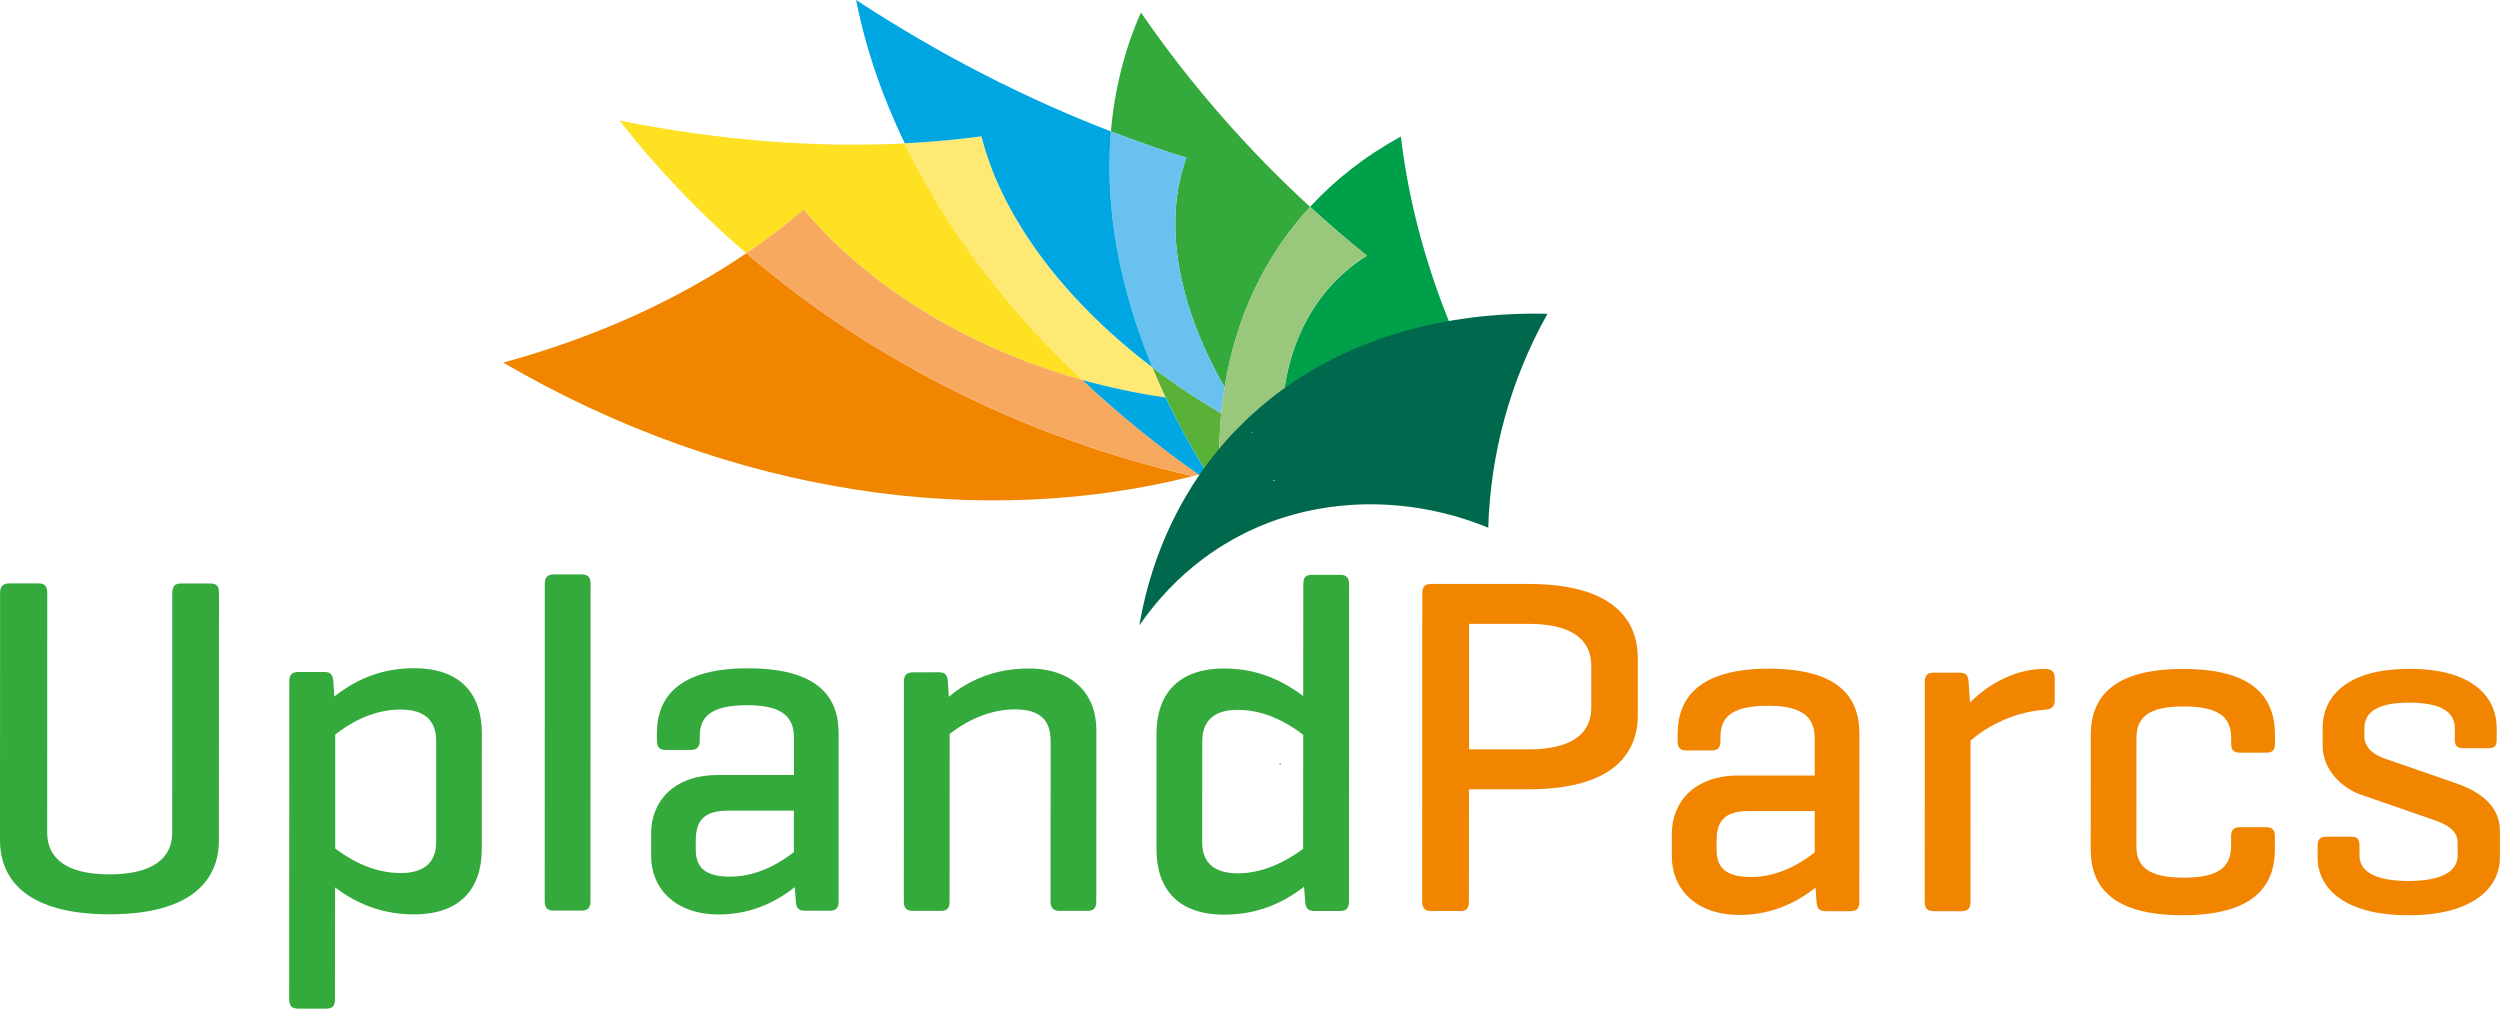
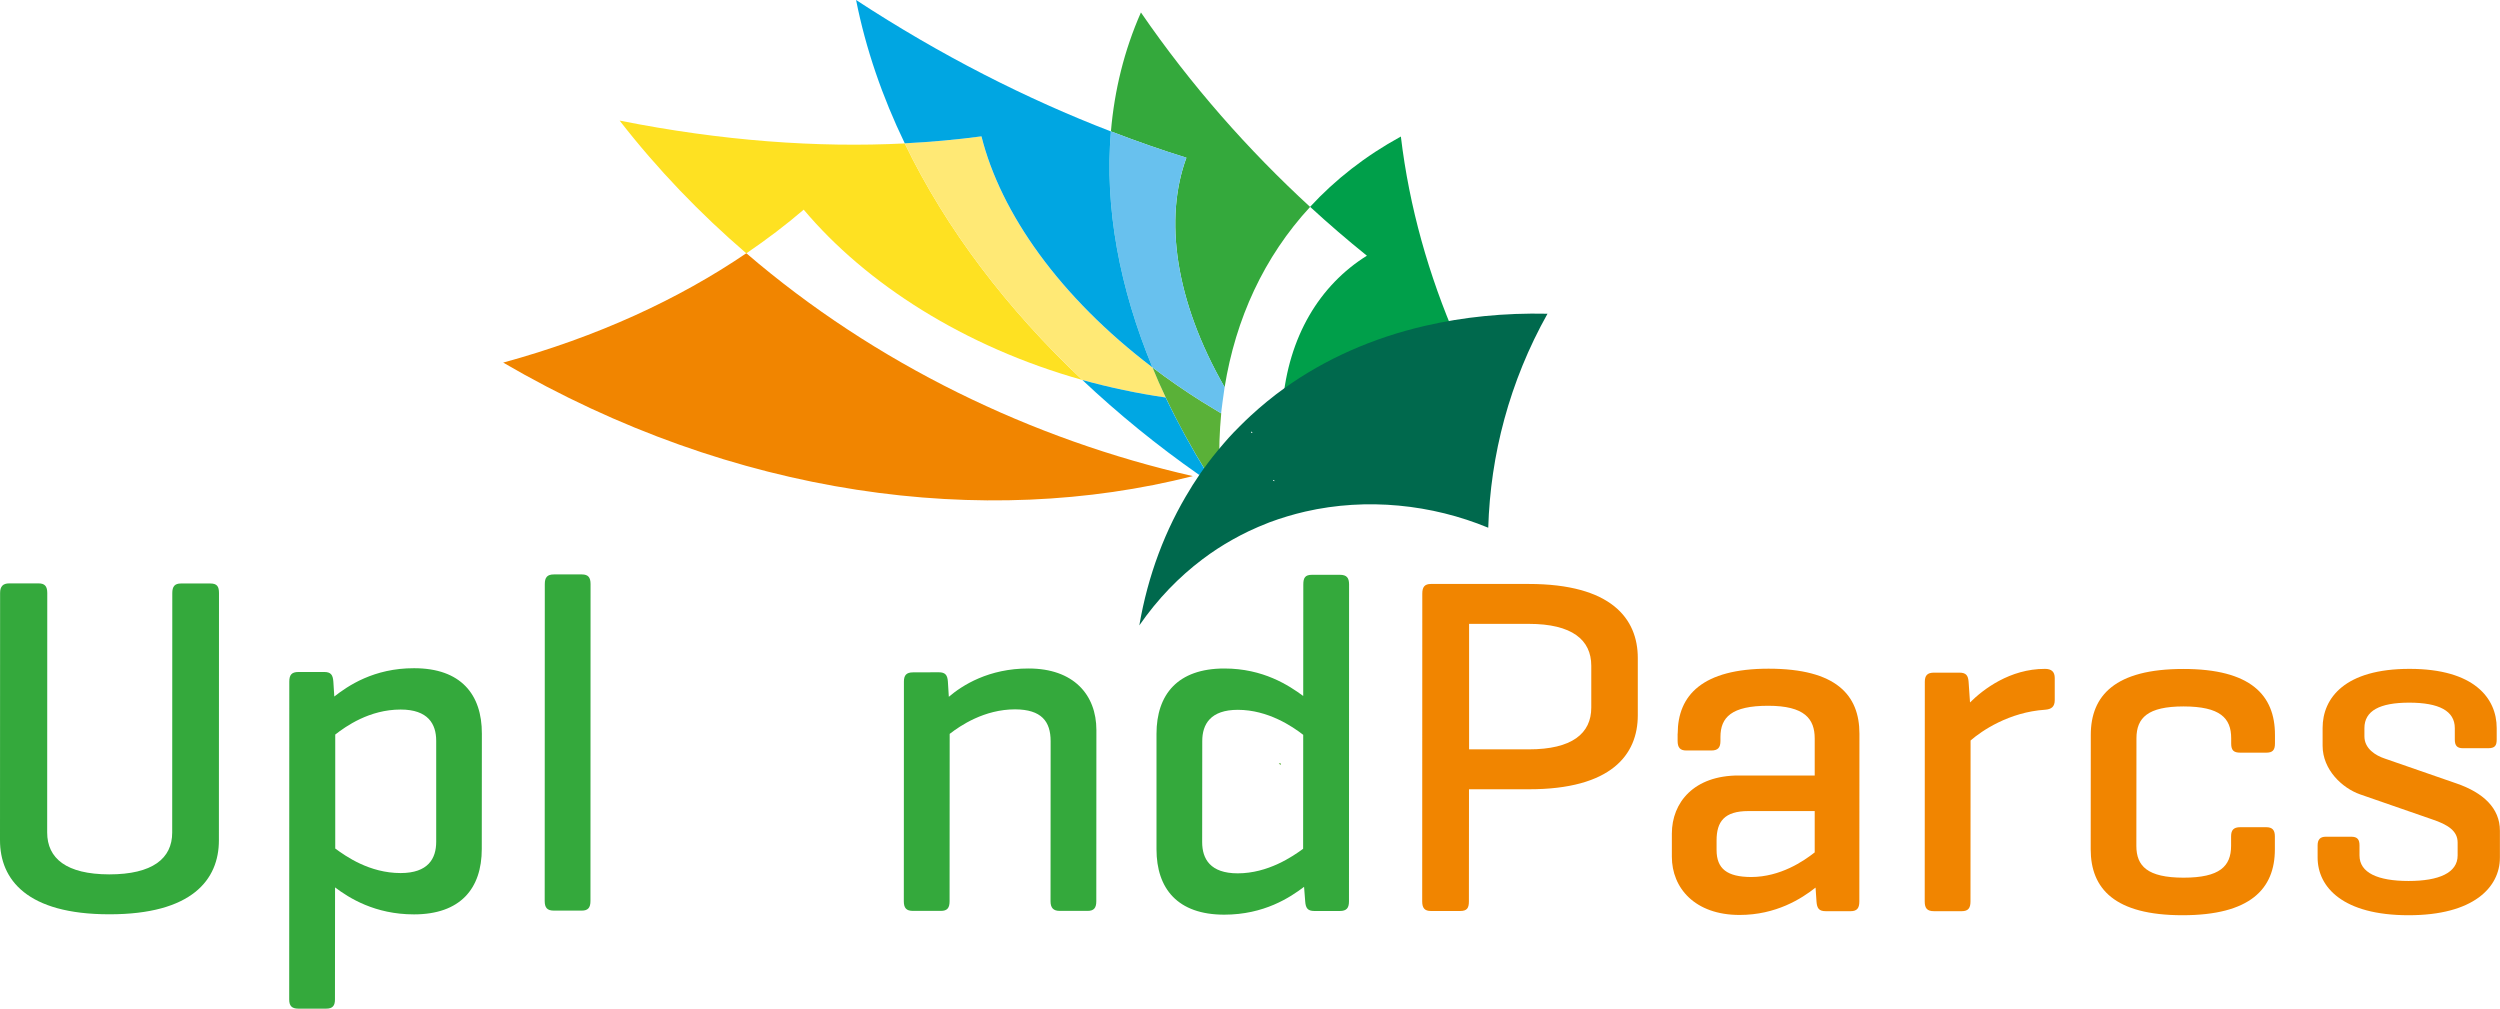
<svg xmlns="http://www.w3.org/2000/svg" version="1.1" id="Laag_1" x="0px" y="0px" viewBox="0 0 264.96 106.9" style="enable-background:new 0 0 264.96 106.9;" xml:space="preserve">
  <style type="text/css">
	.st0{fill:#5AB138;}
	.st1{fill:#00674B;}
	.st2{fill:#34A93C;}
	.st3{fill:#F18500;}
	.st4{fill:#FEE122;}
	.st5{fill:#F7AA5F;}
	.st6{fill:#00A7E3;}
	.st7{fill:#FFE975;}
	.st8{fill:#009F4A;}
	.st9{fill:#009F49;}
	.st10{fill:#99C87C;}
	.st11{fill:#68C1EE;}
	.st12{fill:#00A6E2;}
	.st13{fill:#00694D;}
</style>
  <g>
    <path class="st0" d="M135.53,80.94c0.08,0.05,0.16,0.1,0.24,0.14c-0.02-0.07-0.05-0.15-0.07-0.22   C135.64,80.89,135.58,80.92,135.53,80.94" />
    <path class="st1" d="M136.25,74.07c0.09,0.01,0.18,0.02,0.27,0.03c-0.06-0.07-0.12-0.14-0.18-0.2   C136.31,73.95,136.28,74.01,136.25,74.07" />
    <path class="st2" d="M5,88.23c0,2.75,2.04,4.43,6.57,4.44c4.59,0,6.68-1.68,6.68-4.43l0.01-25.38c0-0.71,0.26-1.02,0.92-1.02   l3.11,0c0.71,0,0.92,0.31,0.92,1.02l-0.01,26.2c0,4.18-2.86,7.85-11.62,7.84C2.85,96.9,0,93.22,0,89.05l0.01-26.2   c0-0.71,0.31-1.02,0.97-1.02l3.11,0c0.66,0,0.92,0.31,0.92,1.02L5,88.23z" />
    <path class="st2" d="M46.23,78.51c0-1.78-0.86-3.31-3.77-3.31c-3.31,0-5.81,1.78-6.93,2.65l0,12.08c1.12,0.82,3.62,2.6,6.93,2.6   c2.91,0,3.77-1.53,3.77-3.31L46.23,78.51z M34.36,71.22c0.71,0,0.92,0.31,0.97,1.02l0.1,1.58c1.43-1.12,4.18-3.01,8.46-3   c4.94,0,7.19,2.76,7.18,6.93l-0.01,12.23c0,4.18-2.25,6.93-7.19,6.93c-4.13,0-6.88-1.74-8.36-2.86l-0.01,11.88   c0,0.66-0.25,0.97-0.92,0.97l-2.96,0c-0.71,0-0.97-0.31-0.97-0.97l0.01-33.69c0-0.71,0.25-1.02,0.97-1.02L34.36,71.22z" />
    <path class="st2" d="M62.58,95.49c0,0.71-0.26,1.02-0.92,1.02l-2.96,0c-0.71,0-0.97-0.31-0.97-1.02l0.01-33.59   c0-0.71,0.26-1.02,0.97-1.02l2.96,0c0.66,0,0.92,0.31,0.92,1.02L62.58,95.49z" />
-     <path class="st2" d="M84.14,90.3l0-4.38l-7.03,0c-2.55,0-3.36,1.12-3.37,3.11v1.02c0,1.99,1.12,2.86,3.67,2.86   C80.52,92.9,82.97,91.22,84.14,90.3 M69.62,77.71c0-4.08,2.65-6.88,9.63-6.88c7.19,0,9.63,2.81,9.63,6.89L88.88,95.5   c0,0.71-0.25,1.02-0.92,1.02l-2.65,0c-0.71,0-0.92-0.3-0.97-1.02l-0.1-1.48c-1.48,1.17-4.18,2.9-8.05,2.9   c-4.74,0-7.18-2.86-7.18-6.17l0-2.45c0-3.31,2.35-6.17,7.09-6.16l8.05,0l0-3.93c0-2.09-1.07-3.47-4.94-3.47   c-3.87,0-5.05,1.22-5.05,3.31v0.41c0,0.71-0.26,1.02-0.97,1.02l-2.65,0c-0.66,0-0.92-0.31-0.92-1.02V77.71z" />
    <path class="st2" d="M99.49,71.25c0.71,0,0.92,0.31,0.97,0.97l0.1,1.63c1.43-1.22,4.23-3.01,8.46-3c4.74,0,7.18,2.76,7.18,6.53   l-0.01,18.14c0,0.71-0.26,1.02-0.92,1.02l-2.96,0c-0.66,0-0.97-0.31-0.97-1.02l0.01-16.97c0-2.09-0.97-3.36-3.77-3.37   c-3.26,0-5.81,1.73-6.93,2.6l-0.01,17.74c0,0.71-0.25,1.02-0.92,1.02l-2.96,0c-0.71,0-0.97-0.31-0.97-1.02l0.01-23.29   c0-0.66,0.26-0.97,0.97-0.97L99.49,71.25z" />
    <path class="st2" d="M127.41,89.25c0,1.78,0.86,3.31,3.77,3.31c3.21,0,5.81-1.78,6.93-2.6l0.01-12.08   c-1.12-0.87-3.72-2.65-6.93-2.65c-2.9,0-3.77,1.53-3.77,3.31L127.41,89.25z M138.21,93.99c-1.48,1.12-4.23,2.95-8.46,2.95   c-4.94,0-7.18-2.76-7.18-6.93l0-12.23c0-4.18,2.25-6.93,7.19-6.93c4.13,0,6.83,1.79,8.36,2.91l0.01-11.82   c0-0.71,0.2-1.02,0.92-1.02l2.96,0c0.71,0,0.97,0.31,0.97,1.02l-0.01,33.59c0,0.71-0.26,1.02-0.97,1.02l-2.7,0   c-0.71,0-0.92-0.31-0.97-1.02L138.21,93.99z" />
    <path class="st3" d="M155.7,66.12l0,13.3l6.32,0c4.59,0,6.63-1.68,6.63-4.43l0-4.43c0-2.75-2.04-4.44-6.62-4.44L155.7,66.12z    M155.69,83.65l-0.01,11.88c0,0.71-0.2,1.02-0.92,1.02l-3.11,0c-0.66,0-0.92-0.31-0.92-1.02l0.01-32.62c0-0.71,0.26-1.02,0.92-1.02   l10.35,0c8.77,0,11.57,3.68,11.57,7.85l0,6.07c0,4.18-2.81,7.85-11.57,7.84L155.69,83.65z" />
    <path class="st3" d="M192.33,90.34l0-4.38l-7.03,0c-2.55,0-3.37,1.12-3.37,3.11l0,1.02c0,1.99,1.12,2.85,3.67,2.86   C188.71,92.94,191.16,91.26,192.33,90.34 M177.81,77.75c0-4.08,2.65-6.88,9.63-6.88c7.19,0,9.63,2.81,9.63,6.89l-0.01,17.79   c0,0.71-0.26,1.02-0.92,1.02l-2.65,0c-0.71,0-0.92-0.31-0.97-1.02l-0.1-1.48c-1.48,1.17-4.18,2.9-8.05,2.9   c-4.74,0-7.18-2.86-7.18-6.17l0-2.45c0-3.31,2.35-6.17,7.09-6.16l8.05,0l0-3.92c0-2.09-1.07-3.47-4.94-3.47   c-3.87,0-5.05,1.22-5.05,3.31v0.41c0,0.71-0.26,1.02-0.97,1.02h-2.65c-0.66,0-0.92-0.31-0.92-1.02V77.75z" />
    <path class="st3" d="M217.77,71.86v2.34c0,0.71-0.36,0.97-1.02,1.02c-3.82,0.25-6.73,2.24-7.9,3.26l-0.01,17.07   c0,0.71-0.26,1.02-0.92,1.02l-2.96,0c-0.71,0-0.97-0.31-0.97-1.02l0.01-23.29c0-0.66,0.26-0.97,0.97-0.97l2.7,0   c0.71,0,0.92,0.31,0.97,0.97l0.15,2.19c1.38-1.38,4.23-3.57,7.95-3.56C217.42,70.89,217.77,71.19,217.77,71.86" />
    <path class="st3" d="M241.11,77.88v0.92c0,0.71-0.26,0.97-0.92,0.97l-2.75,0c-0.71,0-0.97-0.25-0.97-0.97v-0.56   c0-2.14-1.17-3.36-5.04-3.37c-3.82,0-4.99,1.22-5,3.36l-0.01,11.42c0,2.14,1.17,3.36,4.99,3.37c3.87,0,5.04-1.22,5.05-3.36v-1.02   c0-0.66,0.26-0.97,0.97-0.97l2.75,0c0.66,0,0.92,0.31,0.92,0.97l0,1.38c0,4.18-2.6,6.98-9.79,6.98c-7.19,0-9.73-2.81-9.73-6.99   l0.01-12.13c0-4.18,2.6-6.98,9.79-6.98C238.57,70.89,241.11,73.7,241.11,77.88" />
    <path class="st3" d="M260.17,77.17c0-1.83-1.68-2.7-4.84-2.7c-3.11,0-4.74,0.86-4.74,2.7l0,0.87c0,1.33,1.22,2.04,2.14,2.35   l7.64,2.65c2.8,0.97,4.58,2.6,4.58,5l0,2.85c0,3.16-2.81,6.12-9.69,6.11c-6.93,0-9.63-2.96-9.63-6.12l0-1.28   c0-0.61,0.26-0.92,0.87-0.92l2.7,0c0.66,0,0.87,0.31,0.87,0.92l0,1.07c0,1.83,1.94,2.7,5.2,2.7c3.21,0,5.2-0.86,5.2-2.7l0-1.38   c0-1.22-1.02-1.89-2.7-2.45l-7.64-2.65c-1.88-0.66-3.97-2.6-3.97-5.15l0-1.89c0-3.16,2.35-6.27,9.23-6.26   c6.83,0,9.22,3.11,9.22,6.27l0,1.22c0,0.66-0.2,0.92-0.92,0.92l-2.65,0c-0.61,0-0.87-0.25-0.87-0.92L260.17,77.17z" />
    <path class="st3" d="M53.33,38.43c24.5,14.28,51.01,17.64,73.09,12.03c-17.03-3.87-33.68-11.9-47.32-23.62   C71.93,31.71,63.31,35.7,53.33,38.43" />
    <path class="st4" d="M114.71,40.27c-7.95-7.49-14.44-15.99-18.82-25.07c-9.27,0.47-19.44-0.27-30.22-2.42   c4,5.15,8.52,9.85,13.43,14.07c2.16-1.47,4.19-3.01,6.08-4.63C91.77,30.05,102.19,36.76,114.71,40.27" />
-     <path class="st5" d="M114.71,40.27c-12.52-3.5-22.94-10.21-29.53-18.06c-1.89,1.62-3.92,3.17-6.08,4.63   c13.64,11.72,30.29,19.75,47.32,23.62c0.21-0.05,0.43-0.1,0.65-0.16C122.66,47.22,118.52,43.86,114.71,40.27" />
    <path class="st6" d="M127.72,50.75c0.35,0.24,0.71,0.49,1.06,0.73c-0.12-0.19-0.25-0.38-0.38-0.57   C128.17,50.86,127.94,50.8,127.72,50.75" />
    <path class="st7" d="M123.54,42.13c-0.5-1.06-0.96-2.12-1.41-3.19c-9.87-7.5-16.08-16.38-18.12-24.49   c-2.62,0.36-5.34,0.6-8.13,0.74c4.38,9.08,10.87,17.58,18.82,25.07C117.55,41.06,120.5,41.69,123.54,42.13" />
    <path class="st6" d="M127.89,50.07c-0.28,0.08-0.55,0.16-0.82,0.23c0.22,0.15,0.44,0.3,0.65,0.45c0.23,0.05,0.46,0.11,0.69,0.15   C128.23,50.63,128.06,50.35,127.89,50.07" />
    <path class="st2" d="M120.92,1.32c-1.77,4.01-2.81,8.25-3.18,12.61c2.69,1.03,5.36,1.97,8,2.79c-2.37,6.44-1.23,15.12,4.05,24.32   c1.17-7.25,4.16-13.8,9.06-19.11C132.31,15.92,126.2,9.01,120.92,1.32" />
    <path class="st0" d="M122.14,38.94c0.44,1.07,0.9,2.13,1.41,3.19c1.26,2.67,2.72,5.33,4.34,7.94c0.17,0.28,0.34,0.56,0.52,0.83   c0.12,0.19,0.25,0.38,0.38,0.57c0.2,0.31,0.4,0.62,0.61,0.94c-0.01-0.18-0.04-0.37-0.05-0.55c-0.02-0.26-0.03-0.52-0.04-0.79   c-0.03-0.46-0.06-0.92-0.07-1.38c-0.06-2,0.01-3.96,0.19-5.88c0,0-1.29-0.78-2.04-1.24C125.53,41.4,123.78,40.19,122.14,38.94" />
    <path class="st8" d="M135.94,42.81c1.17-0.04,2.35-0.1,3.54-0.2c4.24-3.04,9.25-5.29,14.91-6.59c-2.96-6.81-5.03-14.07-5.92-21.55   c-3.77,2.06-6.97,4.58-9.62,7.45c1.97,1.81,3.98,3.54,6.02,5.18C139.88,30.21,136.55,35.66,135.94,42.81" />
    <path class="st9" d="M129.39,52.41c0.02,0.3,0.05,0.6,0.08,0.9c0.08-0.13,0.16-0.27,0.24-0.4C129.6,52.74,129.5,52.58,129.39,52.41   " />
    <path class="st9" d="M139.48,42.61c-1.19,0.1-2.37,0.16-3.54,0.2c-0.08,0.9-0.11,1.82-0.1,2.77   C136.98,44.53,138.19,43.53,139.48,42.61" />
    <path class="st9" d="M130.09,52.35c-0.25-0.16-0.5-0.32-0.75-0.48c0.01,0.18,0.03,0.37,0.05,0.55c0.11,0.16,0.21,0.33,0.32,0.49   C129.83,52.72,129.96,52.53,130.09,52.35" />
-     <path class="st10" d="M138.85,21.92c-4.9,5.31-7.89,11.87-9.06,19.11c-0.09,0.56-0.17,1.13-0.24,1.7   c-0.04,0.36-0.09,0.72-0.13,1.08c-0.18,1.92-0.25,3.88-0.19,5.88c0.01,0.46,0.04,0.92,0.07,1.38c0.01,0.26,0.03,0.52,0.04,0.79   c0.25,0.16,0.5,0.32,0.74,0.48c0.22-0.33,0.44-0.66,0.67-0.99c0.71-1,1.47-1.96,2.28-2.89c0.33-0.38,0.66-0.75,1-1.11   c0.22-0.24,0.46-0.47,0.69-0.7c0.37-0.37,0.74-0.73,1.12-1.08c-0.01-0.95,0.02-1.87,0.1-2.77c0.61-7.15,3.94-12.6,8.93-15.72   C142.82,25.46,140.82,23.73,138.85,21.92" />
    <path class="st1" d="M138.22,52.47c0.06,0.01,0.13,0.01,0.19,0.02c-0.04-0.04-0.09-0.09-0.13-0.13   C138.26,52.4,138.24,52.44,138.22,52.47" />
-     <path class="st1" d="M135.91,47.39c0.06-0.02,0.11-0.05,0.17-0.07c-0.06-0.03-0.12-0.06-0.18-0.08   C135.9,47.29,135.9,47.34,135.91,47.39" />
    <path class="st11" d="M122.14,38.94c1.65,1.25,3.4,2.47,5.24,3.63c0.72,0.41,1.38,0.86,2.04,1.24c-0.01,0.04,0.27-2.21,0.37-2.78   c-5.28-9.2-6.42-17.87-4.05-24.32c-2.64-0.82-5.31-1.75-8-2.79C117.05,22,118.65,30.52,122.14,38.94" />
    <path class="st12" d="M122.14,38.94c-3.49-8.42-5.09-16.94-4.4-25.01C108.81,10.49,99.68,5.86,90.73,0   c1.03,5.19,2.79,10.28,5.16,15.19c2.79-0.14,5.51-0.39,8.13-0.74C106.05,22.56,112.27,31.44,122.14,38.94" />
    <path class="st6" d="M123.54,42.13c-3.04-0.44-5.99-1.07-8.83-1.86c3.81,3.59,7.94,6.96,12.35,10.04c0.28-0.07,0.55-0.16,0.82-0.23   C126.26,47.45,124.81,44.8,123.54,42.13" />
    <path class="st13" d="M134.91,50.97c0.02-0.04,0.04-0.08,0.07-0.11c0.04,0.04,0.09,0.09,0.13,0.13   C135.04,50.98,134.98,50.98,134.91,50.97 M132.77,45.82c-0.06,0.02-0.11,0.05-0.17,0.07c0-0.05-0.01-0.1-0.01-0.15   C132.65,45.76,132.71,45.79,132.77,45.82 M151.09,34.52c-5.67,1.3-10.67,3.56-14.92,6.59c-1.29,0.92-2.5,1.92-3.64,2.97   c-0.38,0.35-0.75,0.71-1.12,1.08c-0.23,0.23-0.46,0.46-0.69,0.7c-0.34,0.36-0.68,0.73-1,1.11c-0.81,0.93-1.57,1.89-2.28,2.89   c-0.23,0.32-0.45,0.65-0.67,0.99c-0.12,0.19-0.25,0.37-0.37,0.56c-0.08,0.13-0.16,0.27-0.24,0.4c-2.67,4.3-4.5,9.18-5.41,14.47   c1.96-2.83,4.22-5.14,6.67-6.99c1.04-0.79,2.12-1.49,3.23-2.11c0.55-0.31,1.11-0.6,1.67-0.87c0.68-0.32,1.37-0.62,2.07-0.89   c0.04-0.01,0.08-0.03,0.12-0.05c1.26-0.47,2.53-0.85,3.82-1.15c6.54-1.5,13.43-0.76,19.4,1.71c0.23-7.7,2.24-15.47,6.28-22.68   C159.4,33.15,155.08,33.6,151.09,34.52" />
  </g>
</svg>